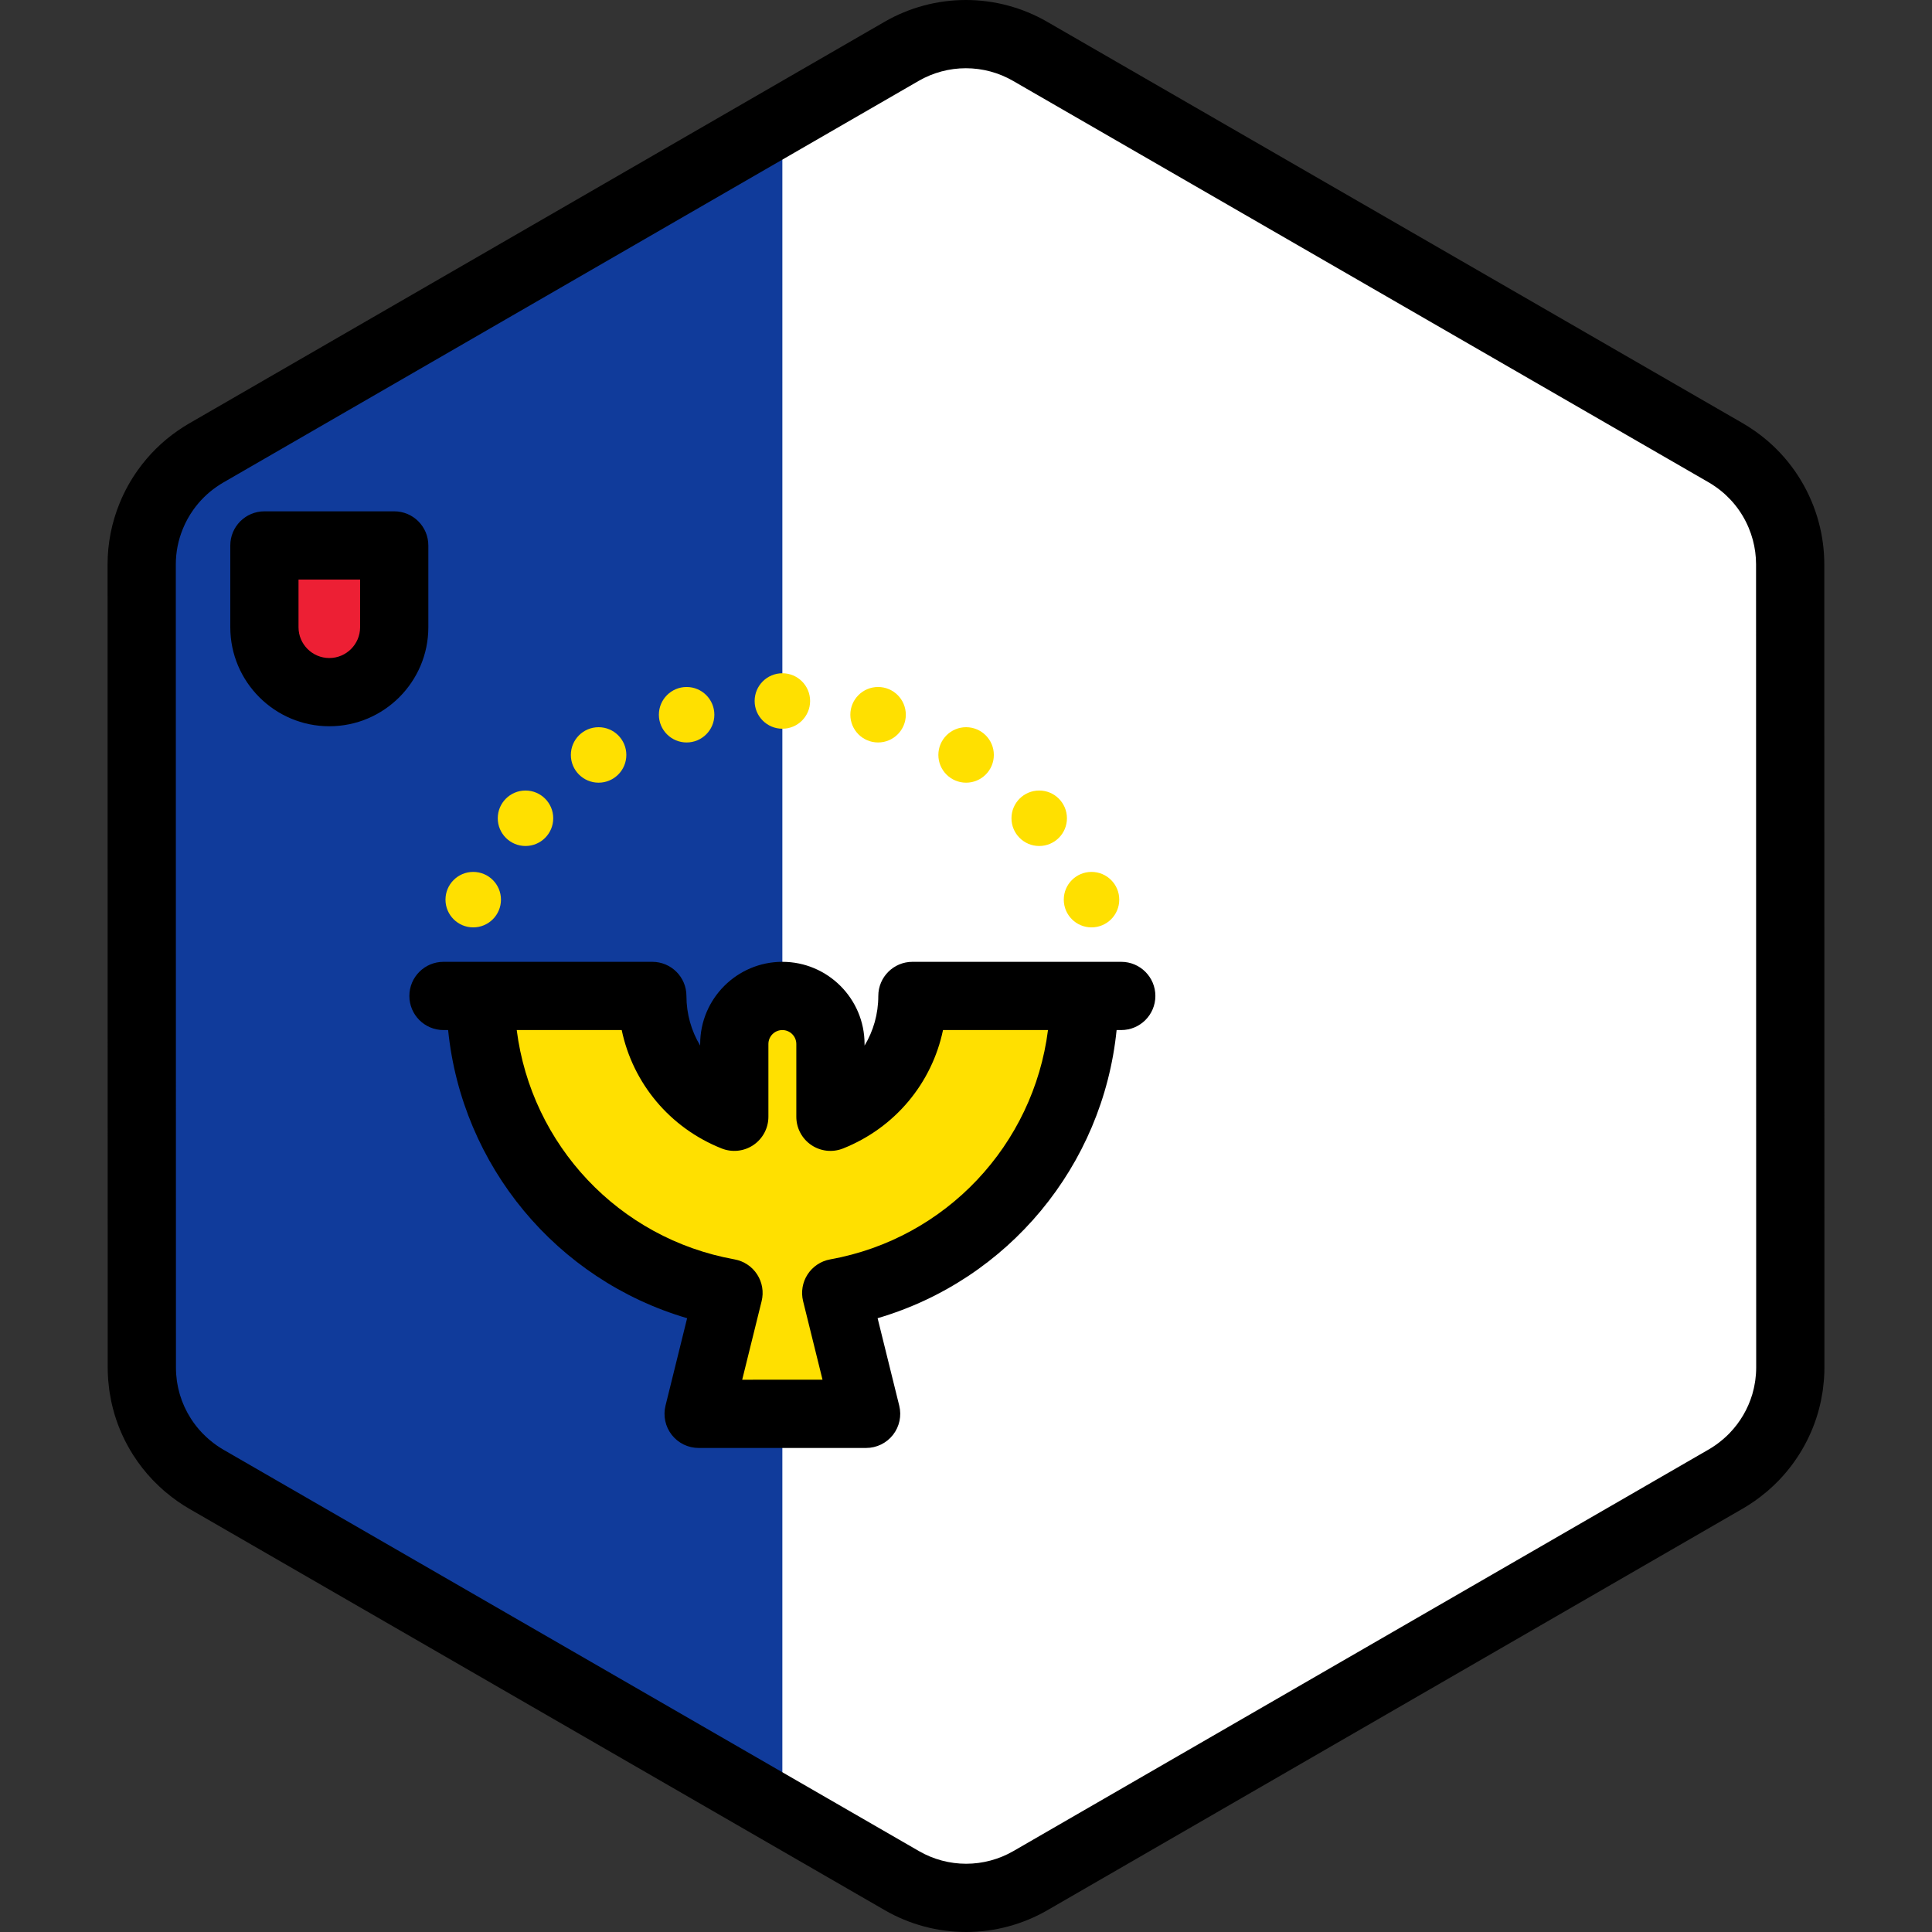
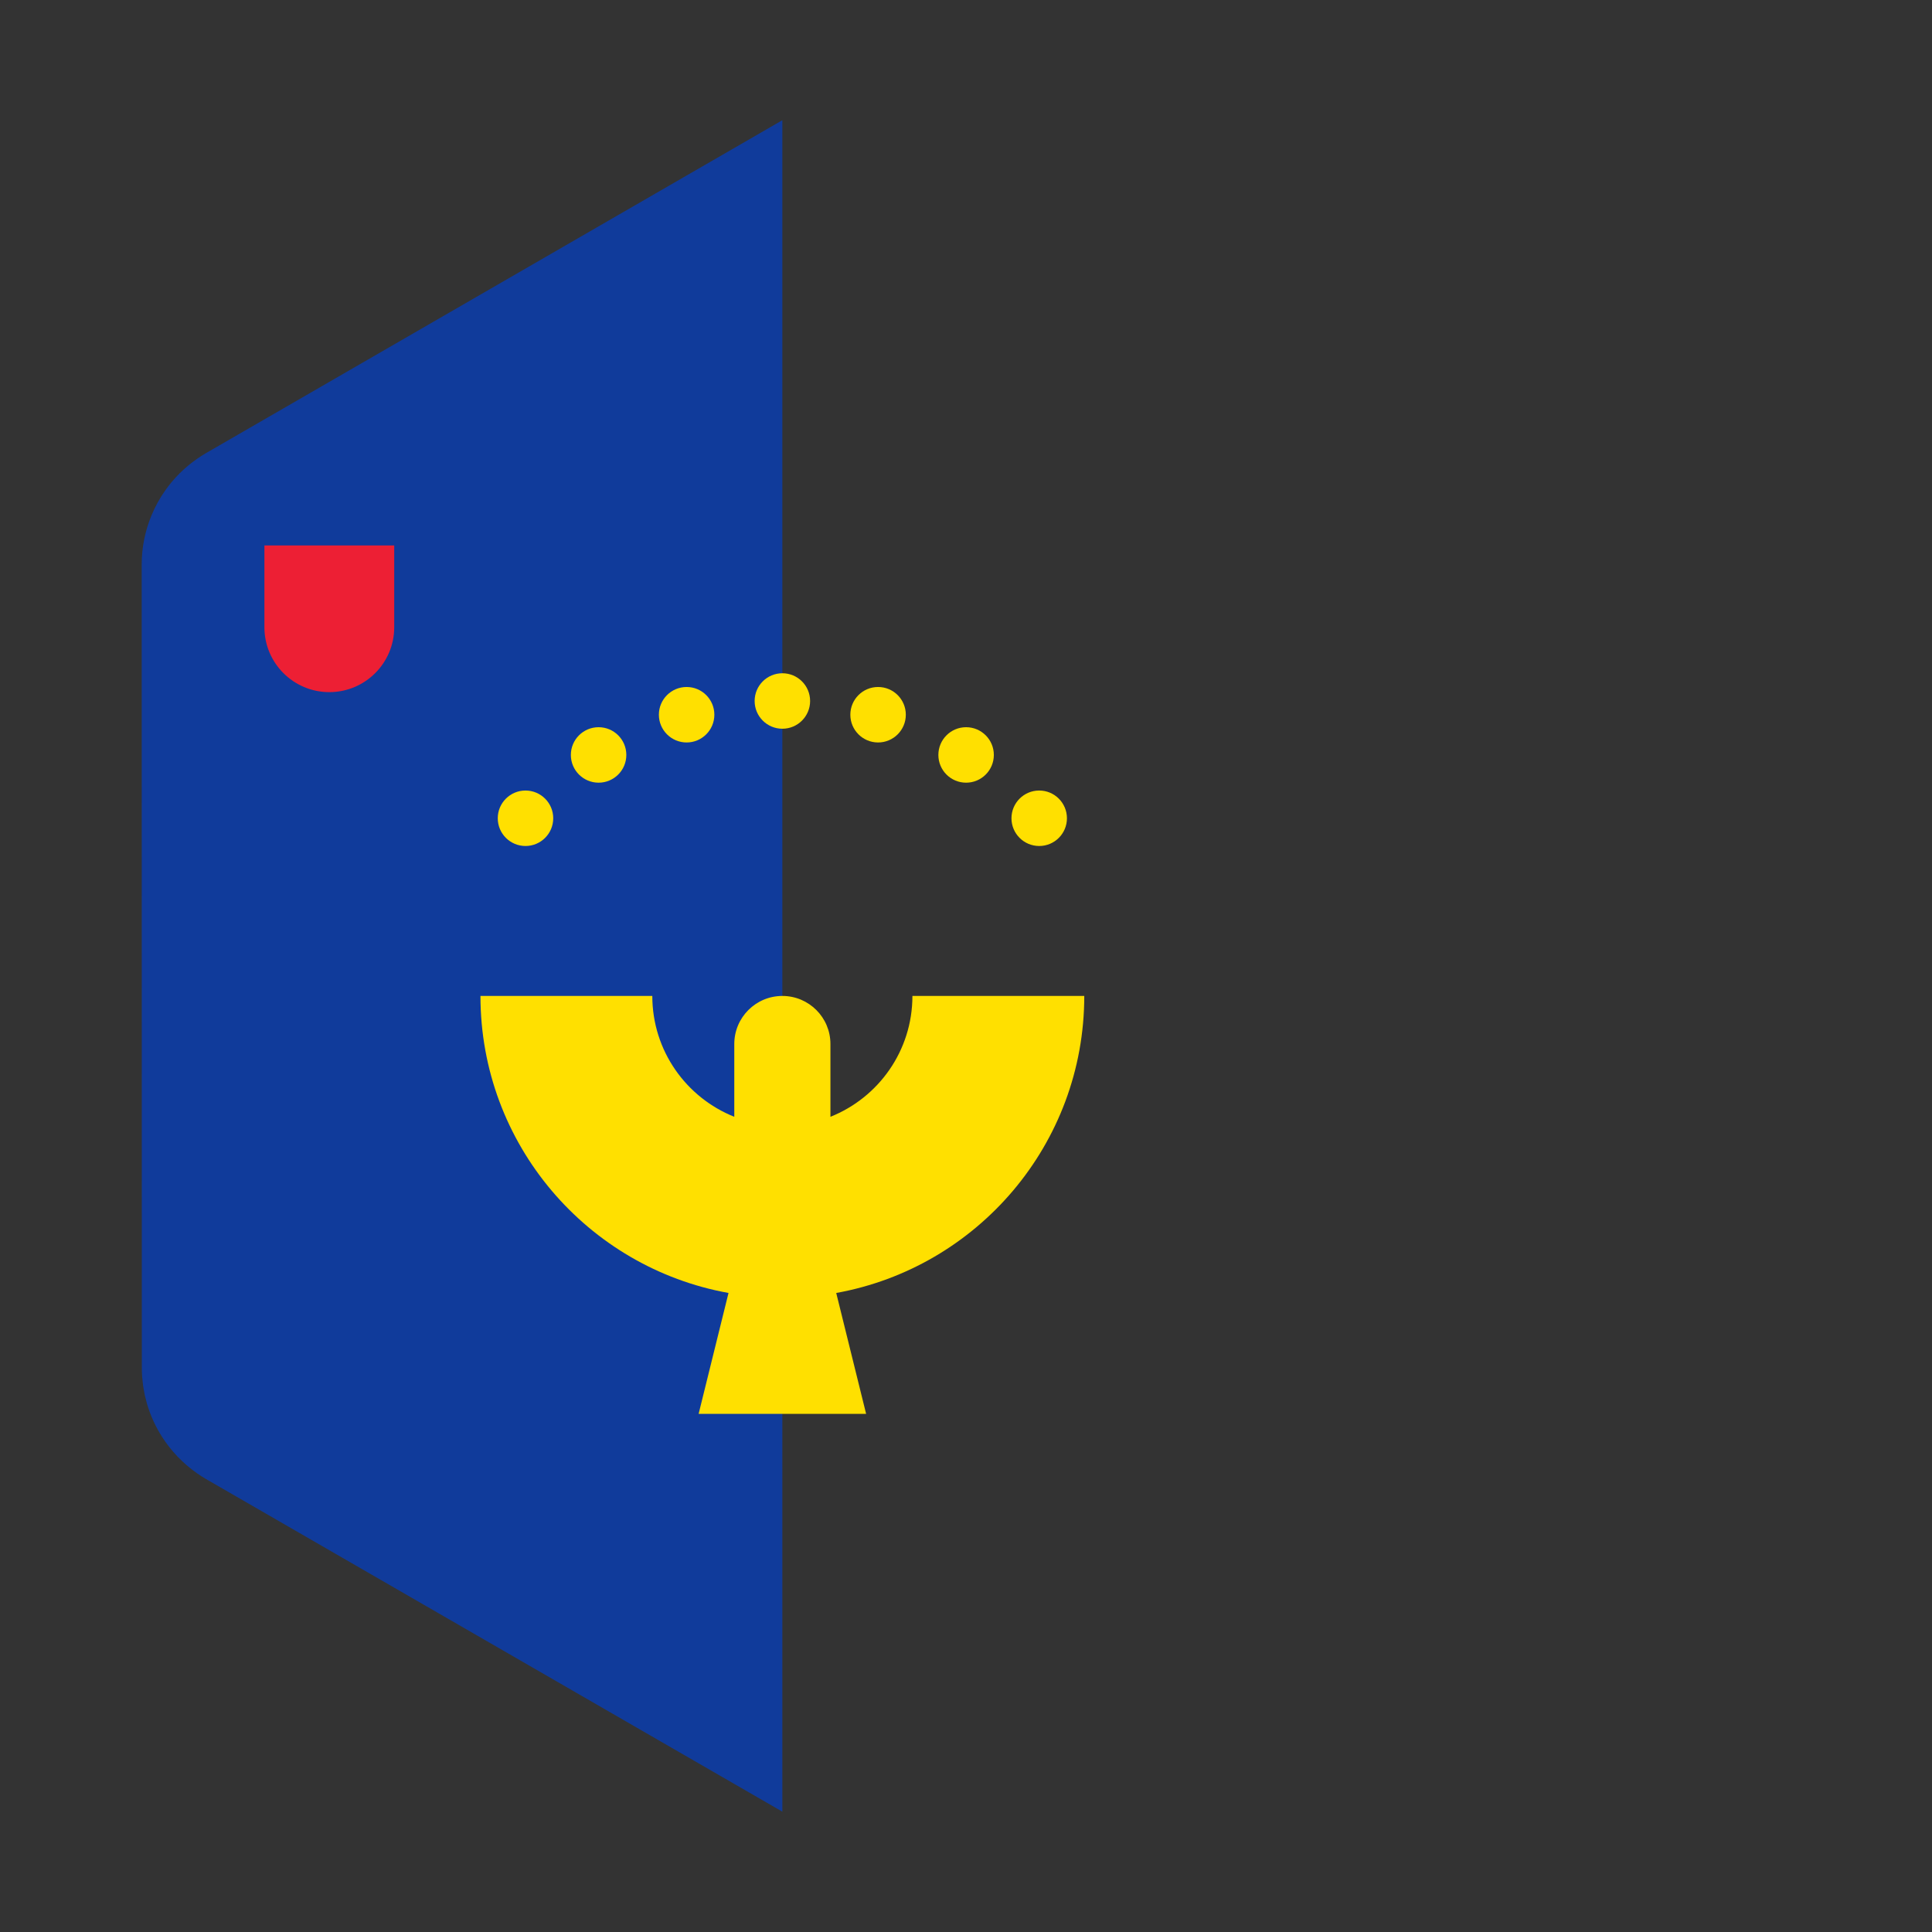
<svg xmlns="http://www.w3.org/2000/svg" height="800px" width="800px" version="1.1" id="Layer_1" viewBox="0 0 512.001 512.001" xml:space="preserve">
  <rect x="0" y="0" width="512.001" height="512.001" fill="#333333" stroke="none" />
-   <path style="fill:#FFFFFF;" d="M474.444,321.512v-0.002l-0.005-26.203v-0.002v-4.213l-0.005-25.574l-0.008-48.824l-0.004-26.203  l-0.007-40.985c0-2.995-0.408-5.931-1.16-8.75c-0.405-1.517-0.915-2.997-1.521-4.435c-2.477-5.876-6.574-11.016-11.925-14.74  c-0.784-0.545-1.584-1.071-2.421-1.553l-22.874-13.202l-21.414-12.358l-17.24-9.949l-65.923-38.046L304.22,31.629l-19.288-11.132  l-11.953-6.899c-10.533-6.078-23.509-6.076-34.04,0.007l-11.872,6.857l-19.288,11.14l-25.717,14.853l0,0l-50.391,29.105  l-15.526,8.967l-28.889,16.686l-21.408,12.365l-11.282,6.516c-0.813,0.469-1.59,0.98-2.353,1.507  c-3.273,2.268-6.073,5.067-8.333,8.236c-1.517,2.127-2.781,4.422-3.773,6.841c-1.654,4.032-2.557,8.399-2.557,12.899v1.502h0.001  l0.006,39.41l0.001,1.931c-0.001,0-0.001,0-0.001,0l0.005,24.273l0.005,31.087l0,0l0.007,41.338l0,0v1.313v4.011v0.849v0.002v0.013  v0.005l0.005,26.198v0.002l0.001,1.863l0.001,12.617l0.002,8.488l0,0l0.004,18.008v0.007l0,0c0,0.773,0.031,1.539,0.083,2.305  c0.017,0.224,0.042,0.445,0.063,0.668c0.048,0.55,0.105,1.096,0.178,1.639c0.033,0.235,0.072,0.47,0.11,0.706  c0.086,0.544,0.184,1.085,0.298,1.625c0.042,0.201,0.084,0.403,0.13,0.603c0.14,0.615,0.298,1.222,0.471,1.825  c0.033,0.113,0.061,0.228,0.095,0.34c0.909,3.043,2.24,5.93,3.941,8.588c0,0.001,0,0.002,0,0.002l0.002,0.002  c1.172,1.832,2.517,3.551,4.026,5.137c0.049,0.053,0.098,0.106,0.148,0.159c0.061,0.064,0.13,0.119,0.192,0.181l0,0  c0.653,0.668,1.328,1.316,2.039,1.931c0.125,0.11,0.254,0.215,0.381,0.322c0.786,0.661,1.595,1.298,2.445,1.89  c0.784,0.545,1.584,1.07,2.421,1.553l22.552,13.016l21.414,12.359l11.528,6.653l0,0l6.032,3.482l91.644,52.89l19.288,11.132  l11.953,6.899c10.533,6.078,23.509,6.076,34.04-0.007l11.872-6.857l19.288-11.14l25.719-14.853l55.553-32.086l10.363-5.985  l26.36-15.225l21.409-12.365l13.812-7.977c0.813-0.469,1.59-0.98,2.352-1.507c0.852-0.588,1.66-1.226,2.446-1.884  c0.129-0.106,0.259-0.212,0.386-0.323c0.779-0.671,1.526-1.374,2.236-2.108c0.047-0.048,0.09-0.098,0.136-0.145  c3.725-3.893,6.475-8.61,8.019-13.767c0.033-0.106,0.06-0.215,0.09-0.322c0.177-0.611,0.338-1.228,0.48-1.849  c0.046-0.201,0.088-0.403,0.13-0.604c0.113-0.54,0.213-1.084,0.3-1.632c0.037-0.237,0.076-0.474,0.11-0.712  c0.076-0.545,0.131-1.093,0.18-1.643c0.02-0.225,0.047-0.448,0.063-0.674c0.052-0.767,0.084-1.537,0.084-2.313l0,0v-0.006  L474.444,321.512z" />
  <path style="fill:#103B9B;" d="M182.061,46.456L182.061,46.456L131.67,75.561l-15.526,8.967l-28.889,16.686l-21.408,12.365  l-11.282,6.516c-0.813,0.469-1.59,0.98-2.353,1.507c-3.273,2.268-6.073,5.067-8.333,8.236c-1.517,2.127-2.781,4.422-3.773,6.841  c-1.654,4.032-2.557,8.399-2.557,12.899v1.502h0.001l0.006,39.41l0.001,1.931c-0.001,0-0.001,0-0.001,0l0.005,24.273l0.005,31.087  l0,0l0.007,41.338l0,0v1.313v4.011v0.849v0.002v0.013v0.005l0.005,26.198v0.002l0.001,1.863l0.001,12.617l0.002,8.488l0,0  l0.004,18.008v0.007c0,0.773,0.031,1.539,0.083,2.305c0.017,0.224,0.042,0.445,0.063,0.668c0.048,0.55,0.105,1.096,0.178,1.639  c0.033,0.235,0.072,0.47,0.11,0.706c0.087,0.544,0.184,1.085,0.298,1.625c0.042,0.201,0.084,0.403,0.13,0.603  c0.14,0.615,0.298,1.222,0.471,1.825c0.033,0.113,0.061,0.228,0.095,0.34c0.909,3.043,2.24,5.93,3.941,8.588l0.001,0.004  l0.001,0.001c1.172,1.832,2.517,3.551,4.026,5.137c0.049,0.053,0.098,0.106,0.147,0.159c0.063,0.064,0.131,0.119,0.194,0.181h-0.001  c0.653,0.668,1.328,1.316,2.039,1.931c0.125,0.11,0.254,0.215,0.381,0.322c0.786,0.661,1.595,1.298,2.445,1.89  c0.784,0.545,1.584,1.07,2.421,1.553l22.552,13.016l21.414,12.359l11.528,6.653l0,0l6.032,3.482l91.199,52.633V31.859  L182.061,46.456z" />
  <g>
    <path style="fill:#FFE000;" d="M287.343,263.937H241.8c0,14.533-8.999,26.954-21.725,32.022v-19.282   c0-7.035-5.703-12.74-12.74-12.74c-7.038,0-12.741,5.704-12.741,12.74v19.282c-12.727-5.068-21.725-17.491-21.725-32.022h-45.543   c0,39.313,28.362,71.98,65.737,78.714l-7.92,32.035h44.387l-7.921-32.035C258.981,335.917,287.343,303.251,287.343,263.937z" />
    <circle style="fill:#FFE000;" cx="207.337" cy="185.771" r="7.351" />
    <circle style="fill:#FFE000;" cx="181.961" cy="189.411" r="7.351" />
    <circle style="fill:#FFE000;" cx="158.634" cy="200.068" r="7.351" />
    <circle style="fill:#FFE000;" cx="139.262" cy="216.849" r="7.35" />
-     <circle style="fill:#FFE000;" cx="125.41" cy="238.416" r="7.351" />
    <circle style="fill:#FFE000;" cx="232.701" cy="189.411" r="7.351" />
    <circle style="fill:#FFE000;" cx="256.028" cy="200.068" r="7.351" />
    <circle style="fill:#FFE000;" cx="275.401" cy="216.849" r="7.35" />
-     <circle style="fill:#FFE000;" cx="289.264" cy="238.416" r="7.351" />
  </g>
  <path style="fill:#ED1F34;" d="M70.071,144.545v21.678c0,9.499,7.701,17.2,17.202,17.2c9.499,0,17.2-7.701,17.2-17.2v-21.678  C104.473,144.545,70.071,144.545,70.071,144.545z" />
-   <path d="M297.144,254.895h-9.801H241.8c-4.994,0-9.041,4.047-9.041,9.041c0,4.767-1.303,9.285-3.642,13.159v-0.42  c0-12.011-9.771-21.781-21.781-21.781c-12.012,0-21.783,9.771-21.783,21.781v0.42c-2.339-3.875-3.642-8.393-3.642-13.159  c0-4.994-4.047-9.041-9.041-9.041h-45.543h-9.801c-4.994,0-9.041,4.047-9.041,9.041s4.047,9.041,9.041,9.041h1.232  c3.636,35.976,28.713,66.194,63.338,76.361l-5.73,23.177c-0.668,2.698-0.057,5.554,1.658,7.743c1.713,2.189,4.34,3.468,7.119,3.468  h44.387c2.78,0,5.406-1.279,7.119-3.468c1.714-2.188,2.325-5.045,1.658-7.744l-5.731-23.176  c34.625-10.167,59.702-40.385,63.338-76.361h1.232c4.994,0,9.041-4.047,9.041-9.041S302.138,254.895,297.144,254.895z   M220.003,333.753c-2.458,0.442-4.624,1.884-5.984,3.981c-1.359,2.096-1.789,4.663-1.189,7.088l5.149,20.822H196.69l5.149-20.823  c0.6-2.424,0.17-4.991-1.189-7.087c-1.36-2.096-3.526-3.538-5.984-3.981c-30.775-5.544-53.863-30.409-57.729-60.775h27.823  c2.949,14.073,12.699,25.891,26.489,31.381c2.786,1.108,5.938,0.766,8.418-0.917c2.482-1.683,3.967-4.486,3.967-7.483v-19.282  c0-2.04,1.66-3.699,3.7-3.699c2.039,0,3.699,1.659,3.699,3.699v19.282c0,2.997,1.485,5.801,3.967,7.483  c2.481,1.683,5.633,2.028,8.418,0.917c13.789-5.491,23.539-17.308,26.489-31.381h27.823  C273.865,303.345,250.777,328.21,220.003,333.753z M113.513,144.547c0-4.994-4.047-9.041-9.041-9.041H70.071  c-4.994,0-9.041,4.047-9.041,9.041v21.676c0,14.47,11.773,26.243,26.243,26.243s26.242-11.773,26.242-26.243v-21.676H113.513z   M95.43,166.224c0,4.499-3.66,8.16-8.159,8.16c-4.499,0-8.16-3.66-8.16-8.16v-12.635h16.318v12.635H95.43z M483.457,149.501  c-0.001-3.713-0.494-7.44-1.466-11.076c-0.506-1.899-1.154-3.789-1.925-5.615c-3.18-7.544-8.399-13.991-15.094-18.652  c-1.118-0.778-2.089-1.4-3.062-1.961L277.499,5.767C270.961,1.994,263.515,0,255.964,0c-7.555,0-15.004,1.996-21.546,5.776  L50.047,112.263c-0.948,0.546-1.895,1.152-2.982,1.905c-4.086,2.829-7.633,6.334-10.545,10.418  c-1.914,2.683-3.523,5.597-4.779,8.662c-2.146,5.23-3.234,10.724-3.234,16.338l0.008,40.898l-0.001,1.937l0.029,170.075  c0,0.928,0.034,1.882,0.108,2.967c0.016,0.217,0.036,0.43,0.058,0.646l0.016,0.153c0.06,0.692,0.133,1.383,0.229,2.093  c0.036,0.26,0.077,0.516,0.134,0.867c0.11,0.694,0.235,1.385,0.381,2.084c0.054,0.254,0.108,0.508,0.163,0.745  c0.177,0.779,0.377,1.547,0.616,2.382l0.102,0.364c1.134,3.795,2.793,7.424,4.933,10.786c0.019,0.029,0.037,0.059,0.057,0.088  c1.484,2.323,3.199,4.51,5.074,6.478l0.206,0.218c0.122,0.127,0.247,0.25,0.377,0.372c0.847,0.861,1.65,1.617,2.435,2.294  c0.143,0.125,0.289,0.246,0.493,0.415c1.086,0.915,2.099,1.696,3.102,2.395c1.111,0.773,2.084,1.395,3.062,1.96L234.5,506.233  c6.539,3.773,13.985,5.768,21.534,5.768c7.555,0,15.006-1.998,21.547-5.777l184.37-106.486c0.94-0.542,1.887-1.146,2.987-1.907  c0.981-0.68,1.993-1.457,3.185-2.452l0.395-0.333c0.986-0.85,1.94-1.748,2.805-2.642l0.2-0.211  c4.697-4.905,8.206-10.93,10.148-17.415l0.119-0.418c0.224-0.775,0.426-1.553,0.605-2.336c0.058-0.253,0.112-0.508,0.169-0.776  c0.142-0.684,0.269-1.372,0.397-2.174c0.041-0.259,0.082-0.518,0.119-0.781c0.095-0.693,0.169-1.391,0.229-2.082l0.014-0.146  c0.025-0.239,0.047-0.477,0.063-0.72c0.072-1.048,0.106-2.005,0.106-2.929L483.457,149.501z M465.348,364.098l-0.051,0.52  c-0.034,0.4-0.075,0.799-0.128,1.192l-0.064,0.407l-0.02,0.127c-0.064,0.405-0.137,0.805-0.218,1.191l-0.096,0.447  c-0.106,0.458-0.224,0.911-0.334,1.296l-0.083,0.299c-1.128,3.764-3.164,7.258-5.908,10.125l-0.115,0.123  c-0.505,0.521-1.046,1.03-1.609,1.514l-0.282,0.235c-0.688,0.576-1.261,1.017-1.79,1.385c-0.677,0.468-1.226,0.821-1.734,1.114  l-184.373,106.49c-3.796,2.192-8.119,3.351-12.504,3.351c-4.381,0-8.701-1.158-12.495-3.348L59.131,384.141  c-0.528-0.305-1.093-0.67-1.773-1.14c-0.541-0.377-1.128-0.833-1.818-1.413l-0.265-0.222c-0.459-0.398-0.946-0.861-1.496-1.421  c-0.077-0.078-0.159-0.16-0.241-0.239c-0.002-0.002-0.005-0.005-0.007-0.007c-1.08-1.134-2.06-2.381-2.913-3.703  c-0.016-0.025-0.03-0.047-0.046-0.074c-1.259-1.967-2.233-4.089-2.887-6.282l-0.076-0.27c-0.127-0.441-0.244-0.887-0.35-1.354  l-0.093-0.434c-0.082-0.391-0.154-0.782-0.221-1.199l-0.078-0.5c-0.054-0.4-0.094-0.804-0.13-1.22l-0.048-0.477  c-0.037-0.561-0.063-1.125-0.063-1.701l-0.013-72.047l0.001-1.324l-0.025-139.539c0-3.24,0.632-6.427,1.881-9.468  c0.731-1.781,1.662-3.471,2.771-5.025c1.696-2.38,3.755-4.416,6.118-6.053c0.67-0.464,1.218-0.816,1.728-1.109L243.462,21.434  c3.795-2.193,8.119-3.351,12.502-3.351c4.381,0,8.703,1.157,12.495,3.347l184.408,106.427c0.523,0.301,1.089,0.667,1.779,1.145  c3.881,2.7,6.908,6.446,8.758,10.832c0.447,1.062,0.823,2.157,1.116,3.252c0.565,2.119,0.852,4.28,0.854,6.418l0.035,212.916  C465.409,362.993,465.384,363.561,465.348,364.098z" />
</svg>